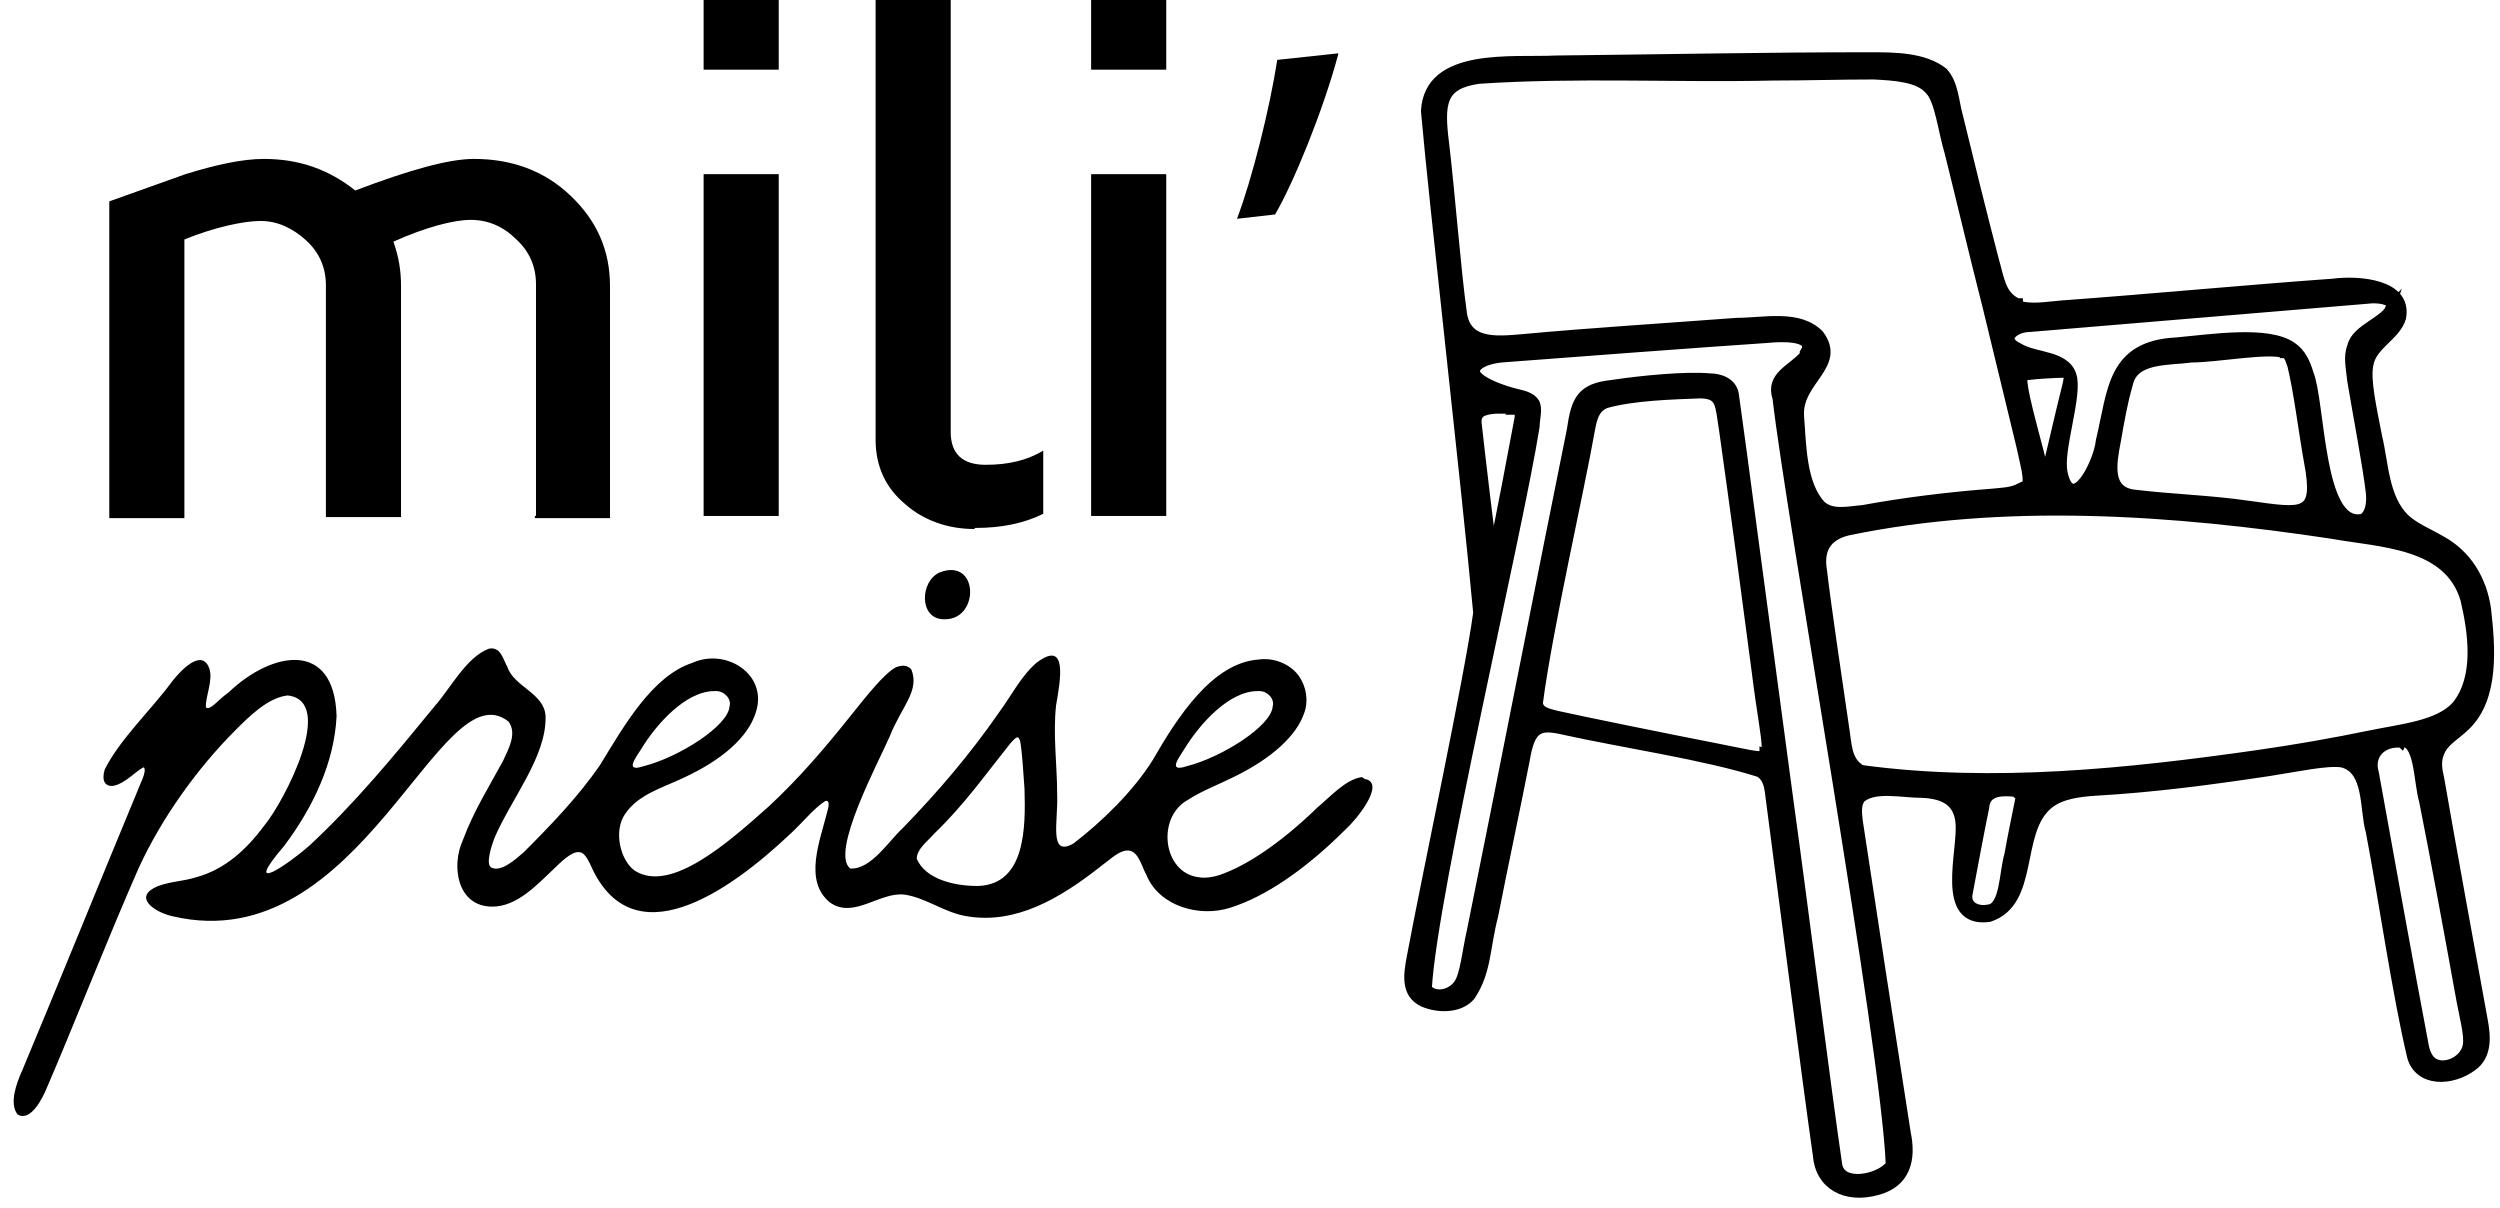
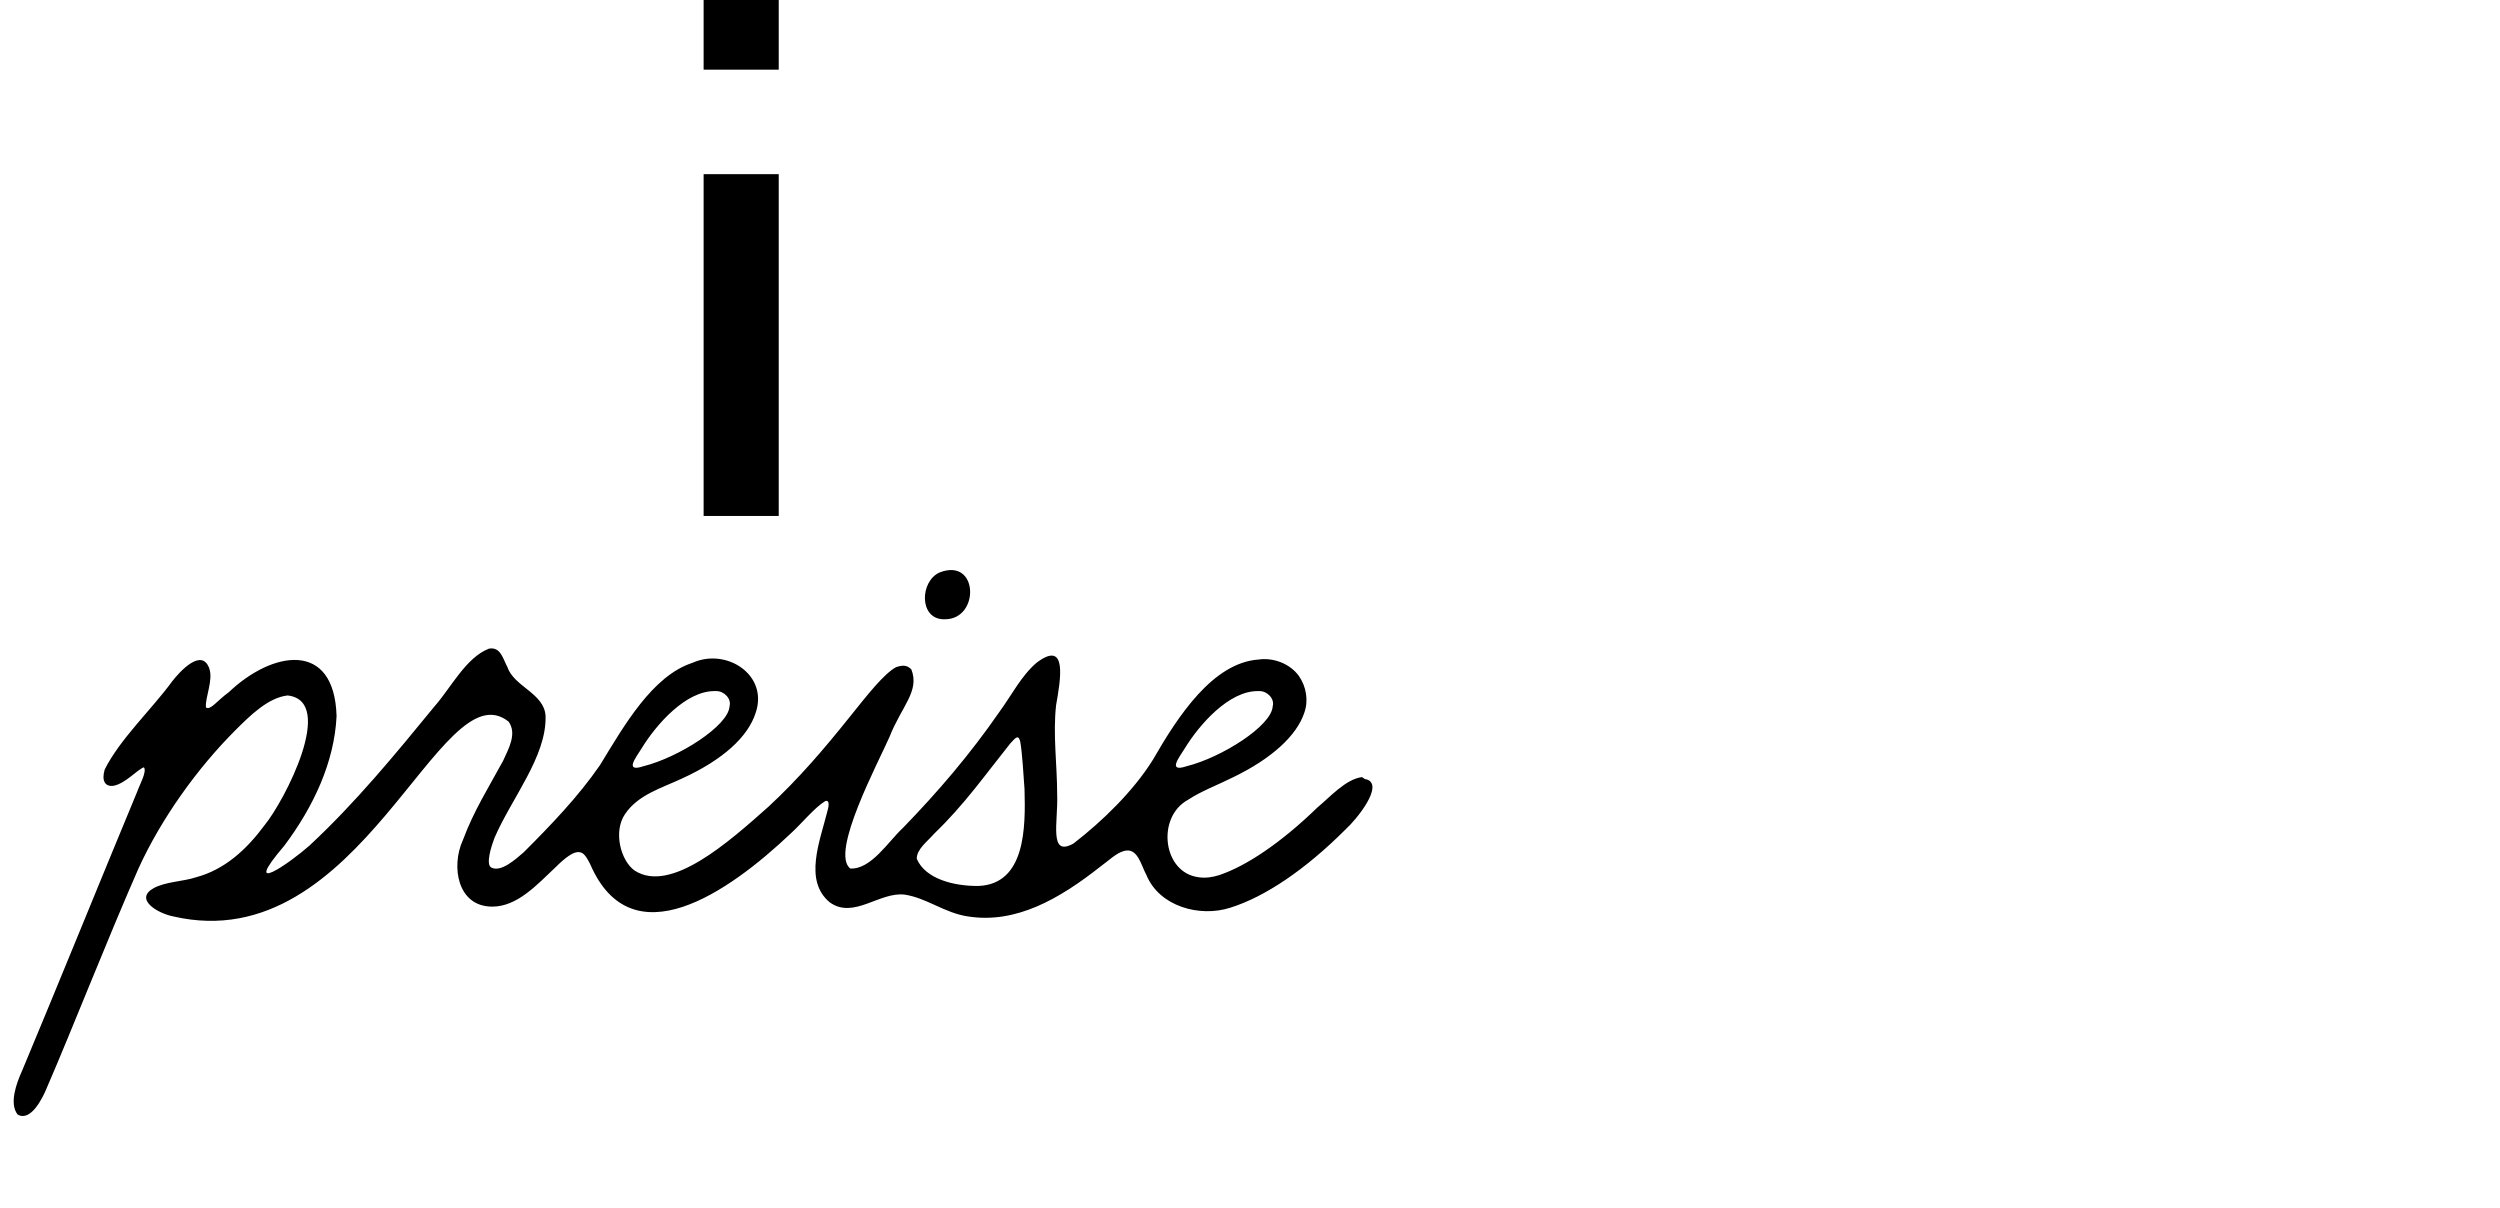
<svg xmlns="http://www.w3.org/2000/svg" id="de" viewBox="0 0 229.67 111">
  <defs>
    <style>
      .cls-1 {
        stroke: #000;
        stroke-miterlimit: 10;
        stroke-width: .8px;
      }
    </style>
  </defs>
  <g id="mili_prix" data-name="mili prix">
    <g>
-       <path d="M49.24,47.4v-21.3c0-1.6-.6-3-1.8-4.1-1.2-1.2-2.6-1.8-4.2-1.8s-4.2.7-7.1,2c.5,1.4.7,2.7.7,4v21.3h-6.9v-21.3c0-1.6-.6-3-1.8-4.1s-2.6-1.8-4.2-1.8-4.3.6-7,1.7v25.6h-6.9v-29.1l7-2.5c2.9-.9,5.3-1.4,7.2-1.4,3.3,0,6,1,8.4,2.9,5-1.9,8.6-2.9,10.9-2.9,3.5,0,6.5,1.1,8.9,3.4s3.6,5,3.6,8.3v21.3h-6.9v-.2s.1,0,.1,0Z" />
      <path d="M64.64,6.5V0h6.9v6.4h-6.9v.1ZM64.64,47.4v-31.4h6.9v31.4h-6.9Z" />
-       <path d="M89.54,48.6c-2.5,0-4.7-.8-6.4-2.3-1.8-1.5-2.7-3.5-2.7-5.9V0h6.9v39.7c0,2,1.1,3,3.2,3s3.8-.4,5.3-1.3v5.8c-1.8.9-3.9,1.3-6.2,1.3h-.1v.1Z" />
-       <path d="M100.24,6.5V0h6.9v6.4h-6.9v.1ZM100.24,47.4v-31.4h6.9v31.4h-6.9Z" />
-       <path d="M122.94,5c-1.4,5.2-4.1,11.8-5.8,14.7l-3.5.4c1.4-3.7,3-10.1,3.7-14.6l5.6-.6h0v.1Z" />
    </g>
-     <path class="cls-1" d="M185.44,28c1.1.4,2.7.1,4,0,8.2-.6,16.6-1.4,24.9-2,2.3-.3,6.9,0,6.3,3.2-.5,1.7-2.7,2.5-3,4.3-.3,1.4.3,4,.8,6.6.6,2.5.6,5.6,2.5,7.5,1,.9,2.1,1.3,3.3,2,2.4,1.3,3.8,3.6,4.2,6.3.4,3.5.8,8.2-1.9,10.8-.9.9-2,1.4-2.4,2.5-.3.7-.2,1.5,0,2.3.9,5.2,3.1,17.3,4,22.2.3,1.6.4,3.3-1,4.3-1.9,1.4-4.9,1.5-5.6-.9-1.4-5.9-2.6-14.4-3.8-20.7-.6-2-.1-5.7-2.6-6.3-1.4-.2-4.1.4-6.7.8-5.3.8-10.6,1.5-15.9,1.8-1.5.1-3.2.3-4.3,1.2-3.1,2.5-1.2,9-5.5,10.4-4.7.6-2.4-6.2-2.7-8.8-.2-1.8-1.4-2.5-3.4-2.6-1.9,0-4.3-.6-5.6.4-.5.5-.4,1.4-.3,2.2.9,6,3.5,22.9,4.4,28.6.5,2.4,0,4.6-2.7,5.3-2.9.8-5.3-.5-5.5-3.3-.9-6.2-3.7-28-4.4-33.3-.1-.8-.3-1.4-.9-1.8-5-1.6-12.6-2.7-18-3.9-2.2-.5-3-.3-3.5,2.7-.9,4.6-2,9.7-2.9,14.3-.8,3.1-.6,5.1-2.1,7.4-1,1.2-3,1.2-4.4.6-1.7-.8-1.4-2.6-1.1-4.2,1.5-8,5.3-25.7,6.1-31.6-1.2-12.9-4-37-4.8-46.1.3-5.5,8-4.5,12-4.7,9.6-.1,19.2-.3,28.8-.3,2.3,0,5,0,6.8,1.4,1,1.1,1,2.7,1.4,4.1.8,3.3,2.3,9.4,3.3,13.2.5,1.7.6,3.2,2.1,3.9h.1v.2ZM185.64,45.1c1-.5.5-1.7,0-4.1-1-4.1-1.9-7.9-3.1-12.8-1.3-5.1-2.4-9.8-3.5-14.2-.6-2-.9-4.8-1.8-5.7-1-1.2-3.3-1.3-5.1-1.4-3.1,0-6.2.1-9.3.1-8.9.2-18.1-.3-27,.3-3.4.5-3.6,2.1-3.1,6,.5,4.2,1.1,11.8,1.6,15.3.3,3,3.1,2.7,5.5,2.5,6.5-.6,13.1-1,19.7-1.5,2.5,0,5.7-.8,7.6,1.1,2.2,2.9-2.1,4.3-1.8,7.6.2,2.6.2,6.2,2,8.1,1,.9,2.5.5,3.8.4,3.8-.7,7.9-1.2,11.8-1.5,1-.1,1.8-.1,2.6-.5h0l.1.3ZM219.64,28.1c0-.6-1.4-.7-2.1-.6-6,.5-25.1,2.1-31.1,2.6-1.2,0-2.7,1-1,1.8,1.6,1,4.6.6,5,2.9.3,2.1-1.3,6.6-.9,8.6.8,3.8,3.2-.9,3.4-2.9,1.1-4.6,1-8.8,7-9.1,3.3-.3,8.4-1.1,10.6.4.9.6,1.3,1.5,1.6,2.5,1.1,2.7.9,14.2,4.9,13.3.7-.4.8-1.5.7-2.4-.3-2.5-1.2-7.2-1.7-10.2-.1-1.1-.4-2.2,0-3.2.4-1.7,3.2-2.3,3.7-3.8h0l-.1.1ZM165.74,32.4c1.1-1.6-2.4-1.4-3.3-1.3-6,.4-19.3,1.4-24.5,1.8-1.9.2-2.9,1-2.1,1.7.6.6,2.2,1.2,3.4,1.5.9.2,1.5.4,1.8.9.3.6,0,1.5,0,2.2-1.5,9.5-9.4,42.8-9.9,51.6.6.8,2.1.6,2.8-.4.6-.8.8-3.1,1.2-4.8,2.6-12.8,6.7-33.8,9.2-46.1.4-2.8.9-3.9,3.8-4.2,2.6-.4,6.8-.8,8.9-.6,1,0,2.1.4,2.3,1.5.3,2.1,1,7.3,1.9,14.1l3.1,23.1c1.4,10.1,3.4,26.1,4.5,33.6.3,2,3.8,1.3,4.8,0-.4-10.7-9.2-59.8-10.4-70.4-.7-2.1,1.4-2.7,2.5-4h0v-.2ZM209.84,32.5c-1.5-.5-6.2.4-8.5.4-2.2.3-5.3,0-5.8,2.4-.5,1.7-.8,3.5-1.1,5.2-.4,2.1-.9,4.7,1.8,4.9,3.3.4,6.9.5,10.3,1,5.1.7,6.5,1.1,5.5-4.1-.5-2.8-.9-6.2-1.5-8.7-.2-.5-.2-.8-.6-1.1h-.1ZM189.74,34.3c-.7,0-2.6.1-3.3.2-.3,0-.5.1-.6.3,0,1.6,1.7,7,1.9,8.4.1.5.2.2.3-.2.5-2,1.1-4.7,1.6-6.7.3-1.2.5-1.9.2-2h-.1ZM162.04,69.2c.1-.2.2-.4.2-.6,0-1-.5-3.5-.9-6.8-.9-6.9-2-15.1-3-22.2-.4-2.4-.2-3.4-2.2-3.4-2.6.1-6.1.2-8.6.9-1,.4-1.2,1.3-1.4,2.3-1,5.7-3.9,18.3-4.8,25.2.1.8,1,.9,1.7,1.1,2.7.6,10.1,2.1,14.7,3,2.6.5,4,.9,4.3.6h0v-.1ZM139.34,37.6h-1.9c-1.2.1-1.9.3-1.7,1.5.3,2.8,1.3,11.1,1.4,11.6h0c.8-3.7,1.7-8.6,2.4-12.3,0-.3.1-.6-.1-.7h-.2l.1-.1ZM171.14,70.7c12,1.6,24.4.3,36.3-1.4,3.5-.5,6.9-1.1,10.3-1.8,2.9-.6,6.3-.9,7.9-2.7,2.1-2.6,1.5-6.7.8-9.7-1.5-5.2-7.8-5.2-12.2-6-14.6-2.2-30.1-3.3-44.5-.3-2,.5-2.6,1.8-2.3,3.6.4,3.4,1.4,10.1,2,14.2.3,1.8.2,3.3,1.6,4.1h.2-.1ZM220.64,68.3c-1.7-.2-3,1-2.5,2.7.9,5,3.5,19.4,4.5,24.6.1.7.3,1.5.8,1.9,1,.8,2.9,0,3.2-1.4.2-1-.3-2.6-.7-4.9-.9-5-2.3-12.6-3.3-17.6-.5-1.7-.4-5.1-1.8-5.4h-.3l.1.1ZM185.14,72.8c-1.1-.1-2.7-.2-2.8,1.4-.4,1.9-1.2,6.2-1.5,7.8-.3,1.2.8,1.7,1.8,1.5,1.5-.1,1.4-3.3,1.9-5,.3-1.7.7-3.6,1-5.1,0-.3,0-.5-.3-.5h0l-.1-.1Z" />
  </g>
  <g>
    <path d="M86.82,56.89c3.2,0,3.1-5.7-.5-4.3-1.8.8-1.9,4.2.3,4.3h.2Z" />
    <path d="M125.12,71.39c-1.5.2-2.9,1.8-4.1,2.8-3.4,3.3-6.6,5.4-9,6.2-.6.2-1.3.3-1.9.2-3.3-.4-3.9-5.5-1-7.1,1.2-.8,2.8-1.4,4.2-2.1,3.5-1.7,5.8-3.8,6.5-5.9.4-1.1.2-2.4-.5-3.4-.8-1.1-2.3-1.7-3.7-1.5-4.2.3-7.4,5.2-9.7,9.2-1.8,2.9-4.7,5.7-7.3,7.7-2.3,1.3-1.4-2-1.5-4.5,0-2.7-.4-5.5-.1-8.2.4-2.3,1.1-6.1-1.8-3.9-1.4,1.2-2.3,3-3.4,4.5-2.7,3.9-5.6,7.3-8.9,10.7-1.3,1.2-2.9,3.8-4.8,3.7-1.9-1.4,2.6-9.8,3.6-12.1,1.1-2.8,2.8-4.2,2-6.2-.4-.4-.8-.4-1.4-.2-1.1.6-2.6,2.5-4.2,4.5-2.4,3-4.7,5.7-7.5,8.3-3.7,3.3-9,8-12.3,5.9-1.3-.9-2-3.6-.9-5.2,1.2-1.8,3.4-2.4,5.3-3.3,3.7-1.7,6-3.8,6.7-6,1.2-3.5-2.7-6-5.8-4.6-3.7,1.2-6.3,5.8-8.5,9.4-2,2.9-4.5,5.5-7,8-.7.6-2.1,1.9-3,1.4-.5-.3,0-1.9.3-2.7,1.6-3.7,4.8-7.5,4.7-11.2-.1-2.1-2.9-2.7-3.5-4.5-.4-.7-.6-1.9-1.7-1.7-2.1.8-3.5,3.6-5,5.3-3.6,4.4-7.3,8.9-11.5,12.8-1.8,1.6-6.4,4.8-2.3,0,2.7-3.6,4.6-7.7,4.8-11.9-.2-7-5.9-6-9.9-2.2-1.1.8-1.7,1.7-2.1,1.4-.1-.9.7-2.5.3-3.6-.7-1.9-2.7.3-3.4,1.2-1.9,2.6-4.8,5.3-6.2,8.1-.3,1,0,1.6.8,1.5,1.1-.2,2.2-1.5,2.8-1.7.3.4-.4,1.6-.6,2.2-3.2,7.7-7.5,18.3-10.6,25.7-.5,1.1-1.2,3-.4,4,1.2.7,2.3-1.5,2.7-2.5,2.3-5.3,5.5-13.5,8.4-20.1,2.1-4.6,5.4-9.2,8.9-12.7,1.3-1.3,3-3,4.8-3.2,4.5.5-.3,9.7-2.1,11.9-1.7,2.3-3.7,4.1-6.3,4.8-1.2.4-2.8.4-3.9,1-1.8,1,.3,2.3,1.8,2.6,17.3,4,24.5-22.9,30.8-17.9.8,1.1,0,2.5-.5,3.6-1.3,2.4-2.7,4.6-3.7,7.3-1.1,2.4-.5,6.1,2.7,6.1,2.3,0,4.1-2,5.8-3.6.9-.9,1.7-1.5,2.2-1.4.4,0,.7.5,1,1.1,3.8,8.8,12.7,2.6,18.4-2.8,1-.9,2.2-2.4,3.2-3,.3-.1.4.2.2.9-.7,2.8-2.2,6.4.2,8.4,2.2,1.6,4.6-1,6.9-.7,2,.3,3.7,1.7,5.8,2,4.4.7,8.4-1.6,12.2-4.6.7-.5,1.4-1.2,2.1-1.4,1.3-.4,1.6,1.3,2.1,2.2,1.2,2.9,4.9,3.9,7.7,3,3.2-1,6.9-3.5,10.6-7.2,1-.9,3.6-4.1,1.9-4.6h-.1l-.3-.2ZM65.82,63.49c.7,0,1.4.7,1.2,1.4-.1,1.8-4.7,4.7-7.9,5.5-1.8.6-.7-.8-.2-1.6,1.4-2.3,4.1-5.3,6.7-5.3,0,0,.2,0,.2,0ZM89.72,81.39c-2,0-4.7-.6-5.5-2.5,0-.9,1-1.6,1.6-2.3,2.8-2.7,4.6-5.3,7-8.3.4-.4.7-.9.9-.2.2,1.1.3,3.1.4,4.4.1,3.5.1,8.7-4.2,8.9h-.2ZM115.72,63.49c.7,0,1.4.7,1.2,1.4-.1,1.8-4.7,4.7-7.9,5.5-1.8.6-.7-.8-.2-1.6,1.4-2.3,4.1-5.3,6.7-5.3,0,0,.2,0,.2,0Z" />
  </g>
</svg>